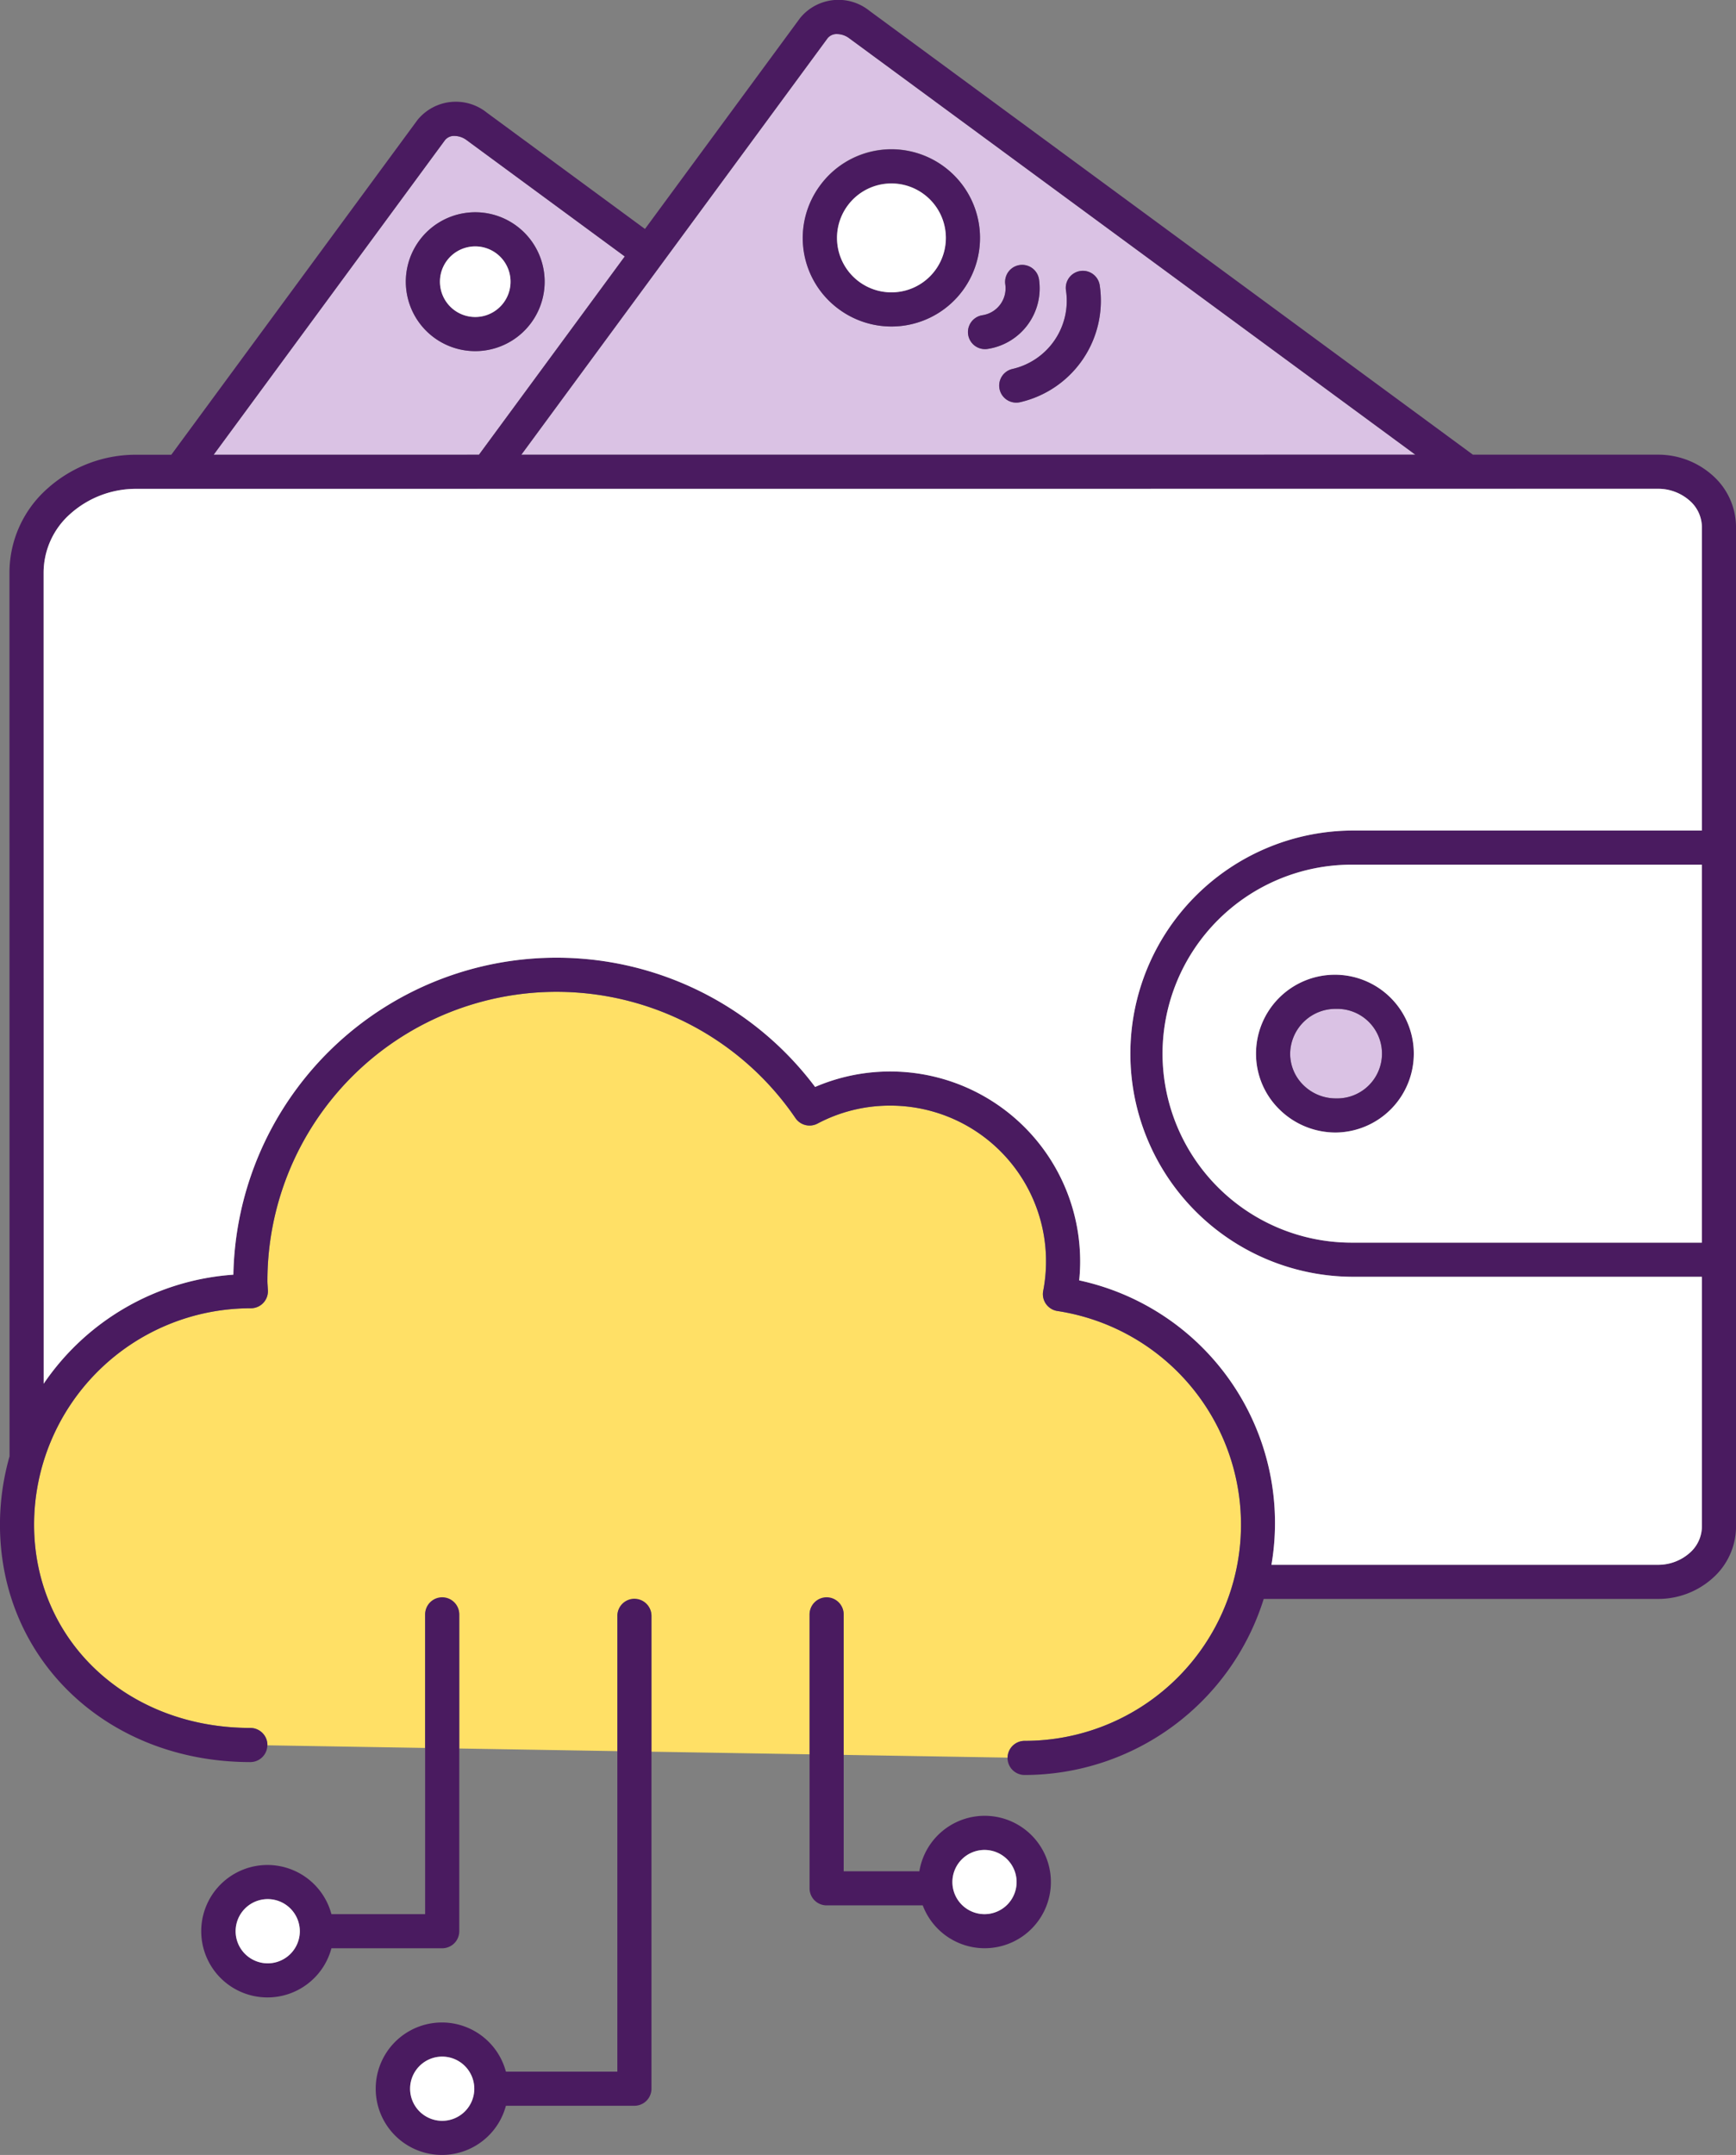
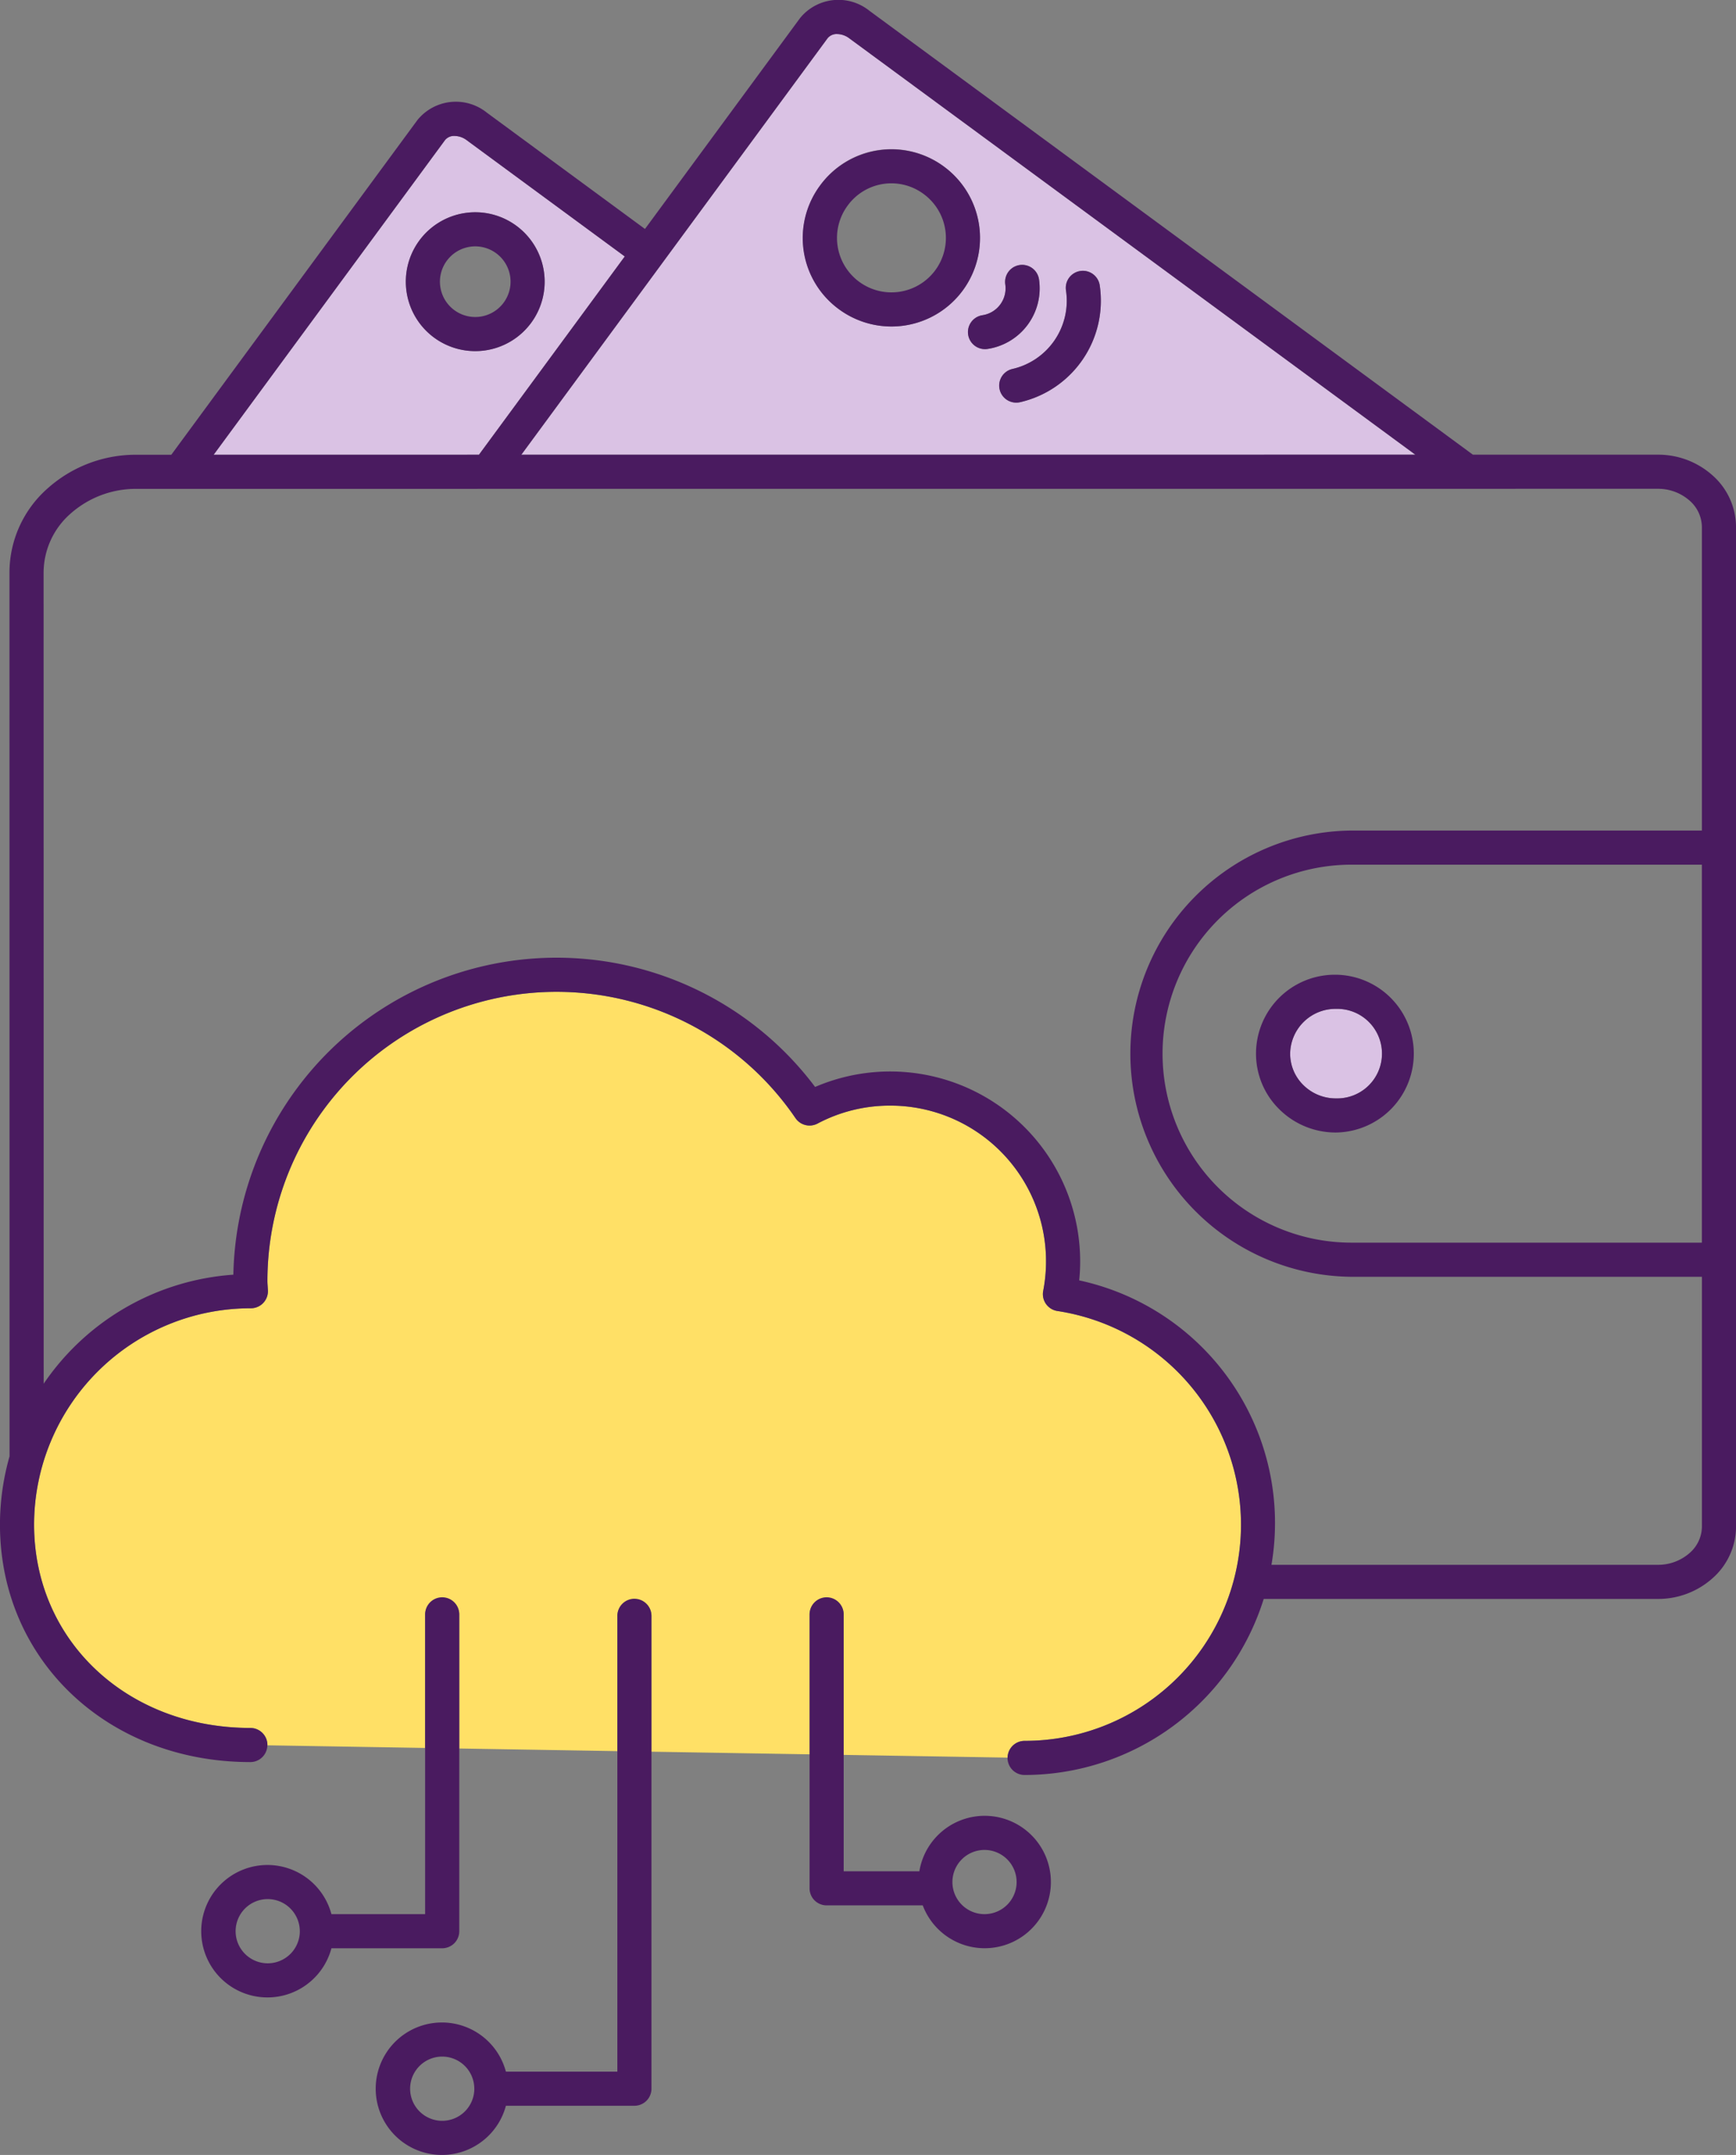
<svg xmlns="http://www.w3.org/2000/svg" id="icons" viewBox="0 0 102.323 127">
  <rect x="0" y="0" width="102.323" height="127" fill="#808080" stroke="none" />
  <defs>
    <style>.cls-1{fill:#dac2e4;}.cls-2{fill:#ffe066;}.cls-3{fill:#4a1b60;}.cls-4{fill:#fff;}</style>
  </defs>
  <g id="btn-featured-credit-cards">
    <path id="purple-light" class="cls-1" d="M12.593,26.799l15.638-.001L36.825,15.114,27.5,8.256a1.215,1.215,0,0,0-.708-.244.681.681,0,0,0-.566.251ZM27.395,12.557a4.055,4.055,0,0,1,3.041.749,4.091,4.091,0,1,1-3.041-.749Zm3.333,14.242,52.694-.002L50.05,2.252a1.215,1.215,0,0,0-.708-.244.681.681,0,0,0-.566.251ZM63.673,15.971a1.0 1,0,0,1,1.146.842,6.137,6.137,0,0,1-4.695,6.891.984.984,0,0,1-.222.025,1.005,1.005,0,0,1-.221-1.986,4.12,4.12,0,0,0,3.15-4.626A1.005,1.005,0,0,1,63.673,15.971Zm-4.421.781a1.005,1.005,0,0,1,1.987-.302,3.611,3.611,0,0,1-3.026,4.114.992.992,0,0,1-.153.012,1.005,1.005,0,0,1-.15-1.999A1.603,1.603,0,0,0,59.252,16.753ZM55.636,9.817a5.22,5.22,0,1,1-7.297,1.112A5.186,5.186,0,0,1,55.636,9.817ZM78.744,59.457A2.639,2.639,0,1,1,78.745,64.733h-.001a2.713,2.713,0,0,1-1.915-.778,2.59,2.59,0,0,1-.785-1.859A2.673,2.673,0,0,1,78.744,59.457Z" />
    <path id="yellow" class="cls-2" d="M60.391,102.596A12.739,12.739,0,0,0,62.324,77.263a1.006,1.006,0,0,1-.837-1.181,9.176,9.176,0,0,0-9.025-10.923,9.092,9.092,0,0,0-4.277,1.059,1.006,1.006,0,0,1-1.298-.322,17.043,17.043,0,0,0-31.125,9.6c0,.094.007.186.013.279l.017.288a1.006,1.006,0,0,1-1.005,1.039h-.003A12.766,12.766,0,0,0,2.009,89.848c0,6.834,5.48,11.988,12.748,11.988a1.006,1.006,0,0,1,1.006,1.006l-.003.017,9.299.155v-7.872a1.006,1.006,0,0,1,2.011,0v7.905l9.318.155V95.227a1.006,1.006,0,0,1,2.011,0V103.235l9.318.155v-8.249a1.006,1.006,0,0,1,2.011,0v8.282l9.661.161A1.004,1.004,0,0,1,60.391,102.596Z" />
    <path id="purple-dark" class="cls-3" d="M49.451,18.227a5.22,5.22,0,1,0-1.112-7.298A5.192,5.192,0,0,0,49.451,18.227ZM54.445,11.437a3.209,3.209,0,1,1-4.486.683A3.188,3.188,0,0,1,54.445,11.437ZM24.715,14.177a4.092,4.092,0,1,0,5.72-.872,4.091,4.091,0,0,0-5.72.872Zm2.983.367a2.081,2.081,0,1,1-1.363.825A2.08,2.08,0,0,1,27.698,14.544Zm30.213,4.032a1.603,1.603,0,0,0,1.341-1.824,1.005,1.005,0,0,1,1.987-.302,3.611,3.611,0,0,1-3.026,4.114.992.992,0,0,1-.153.012,1.005,1.005,0,0,1-.15-1.999Zm4.92-1.459a1.005,1.005,0,0,1,1.988-.304,6.137,6.137,0,0,1-4.695,6.891.984.984,0,0,1-.222.025,1.005,1.005,0,0,1-.221-1.986A4.12,4.12,0,0,0,62.831,17.117Zm38.1,10.891a4.805,4.805,0,0,0-3.229-1.212h-.002l-10.885 0L51.241.632a2.915,2.915,0,0,0-4.085.435L38.016,13.494,28.692,6.636a2.915,2.915,0,0,0-4.085.435L10.097,26.8H8.068a7.8,7.8,0,0,0-5.277,1.997A6.62,6.62,0,0,0,.558,33.727L.563,85.827a14.707,14.707,0,0,0-.565,4.021c0,7.98,6.345,13.999,14.759,13.999a1.004,1.004,0,0,0,1.002-.989l.003-.017a1.006,1.006,0,0,0-1.006-1.006C7.489,101.836,2.009,96.682,2.009,89.848a12.766,12.766,0,0,1,12.775-12.746h.003a1.006,1.006,0,0,0,1.005-1.039l-.017-.288c-.007-.093-.013-.185-.013-.279a17.043,17.043,0,0,1,31.125-9.6,1.006,1.006,0,0,0,1.298.322,9.092,9.092,0,0,1,4.277-1.059,9.176,9.176,0,0,1,9.025,10.923,1.006,1.006,0,0,0,.837,1.181,12.739,12.739,0,0,1-1.933,25.333,1.004,1.004,0,0,0-1.002.989l-.003.017a1.006,1.006,0,0,0,1.006,1.006A14.786,14.786,0,0,0,74.485,94.233l23.217-.001a4.805,4.805,0,0,0,3.231-1.213A4.072,4.072,0,0,0,102.325,89.97l-.001-58.913A4.074,4.074,0,0,0,100.931,28.008ZM63.609,75.458a10.757,10.757,0,0,0,.058-1.105A11.197,11.197,0,0,0,48.044,64.059,19.053,19.053,0,0,0,13.755,75.123,14.752,14.752,0,0,0,2.574,81.549L2.57,33.727A4.632,4.632,0,0,1,4.145,30.283a5.798,5.798,0,0,1,3.923-1.472l89.633-.004h.001a2.802,2.802,0,0,1,1.884.695,2.089,2.089,0,0,1,.726,1.556l0,17.89H79.661a13.15,13.15,0,0,0,0,26.299h20.653L100.314,89.97v.001a2.084,2.084,0,0,1-.726,1.555,2.802,2.802,0,0,1-1.885.695l-22.761.001a14.627,14.627,0,0,0-11.332-16.764ZM27.5,8.256l9.325,6.858L28.231,26.799l-15.638.001L26.226,8.263a.681.681,0,0,1,.566-.251A1.215,1.215,0,0,1,27.5,8.256ZM50.05,2.252,83.422,26.796l-52.694.002L48.776,2.258a.681.681,0,0,1,.566-.251A1.215,1.215,0,0,1,50.05,2.252Zm29.611,48.707h20.65V73.235H79.661a11.138,11.138,0,1,1,0-22.276ZM75.419,65.389a4.715,4.715,0,0,0,3.325,1.355H78.745a4.65,4.65,0,1,0-4.713-4.649A4.589,4.589,0,0,0,75.419,65.389Zm3.326-5.932A2.639,2.639,0,1,1,78.745,64.733h-.001a2.713,2.713,0,0,1-1.915-.778,2.59,2.59,0,0,1-.785-1.859A2.673,2.673,0,0,1,78.744,59.457ZM26.064,94.135a1.006,1.006,0,0,0-1.006,1.006v17.668H19.535a3.903,3.903,0,1,0,0,2.011h6.529a1.006,1.006,0,0,0,1.006-1.006V95.141A1.006,1.006,0,0,0,26.064,94.135Zm-8.392,19.679a1.892,1.892,0,1,1-1.892-1.892A1.894,1.894,0,0,1,17.671,113.815Zm19.722-19.593a1.006,1.006,0,0,0-1.006,1.006V122.091H29.819a3.903,3.903,0,1,0,0,2.011h7.574a1.006,1.006,0,0,0,1.006-1.006V95.227A1.006,1.006,0,0,0,37.393,94.222Zm-9.437,28.875a1.892,1.892,0,1,1-1.892-1.892A1.894,1.894,0,0,1,27.956,123.097Zm20.767-28.961A1.006,1.006,0,0,0,47.717,95.141v16.145a1.006,1.006,0,0,0,1.006,1.006H54.388a3.902,3.902,0,1,0-.199-2.011H49.728V95.141A1.006,1.006,0,0,0,48.722,94.135ZM59.921,110.917a1.892,1.892,0,1,1-1.892-1.892A1.894,1.894,0,0,1,59.921,110.917Z" />
-     <path id="white" class="cls-4" d="M49.959,12.12a3.208,3.208,0,1,1-.588,2.385A3.21,3.21,0,0,1,49.959,12.12ZM26.778,18.278a2.081,2.081,0,1,0-.443-2.909A2.082,2.082,0,0,0,26.778,18.278ZM97.702,92.221a2.802,2.802,0,0,0,1.885-.695,2.084,2.084,0,0,0,.726-1.555V89.97l-0-14.724H79.661a13.15,13.15,0,0,1,0-26.299h20.652l-0-17.89a2.089,2.089,0,0,0-.726-1.556,2.802,2.802,0,0,0-1.884-.695h-.001l-89.633.004a5.798,5.798,0,0,0-3.923,1.472,4.632,4.632,0,0,0-1.576,3.444l.004,47.823A14.752,14.752,0,0,1,13.755,75.123,19.053,19.053,0,0,1,48.044,64.059,11.197,11.197,0,0,1,63.667,74.353a10.757,10.757,0,0,1-.058,1.105,14.627,14.627,0,0,1,11.332,16.764ZM68.522,62.097A11.151,11.151,0,0,1,79.661,50.959h20.65V73.235H79.661A11.151,11.151,0,0,1,68.522,62.097Zm5.51-.001a4.589,4.589,0,0,0,1.386,3.294,4.715,4.715,0,0,0,3.325,1.355H78.745a4.65,4.65,0,1,0-4.713-4.649ZM15.78,111.923a1.892,1.892,0,1,0,1.892,1.892A1.894,1.894,0,0,0,15.78,111.923Zm10.284,9.282a1.892,1.892,0,1,0,1.892,1.892A1.894,1.894,0,0,0,26.064,121.205ZM56.136,110.917a1.892,1.892,0,1,0,1.893-1.892A1.894,1.894,0,0,0,56.136,110.917Z" />
  </g>
</svg>